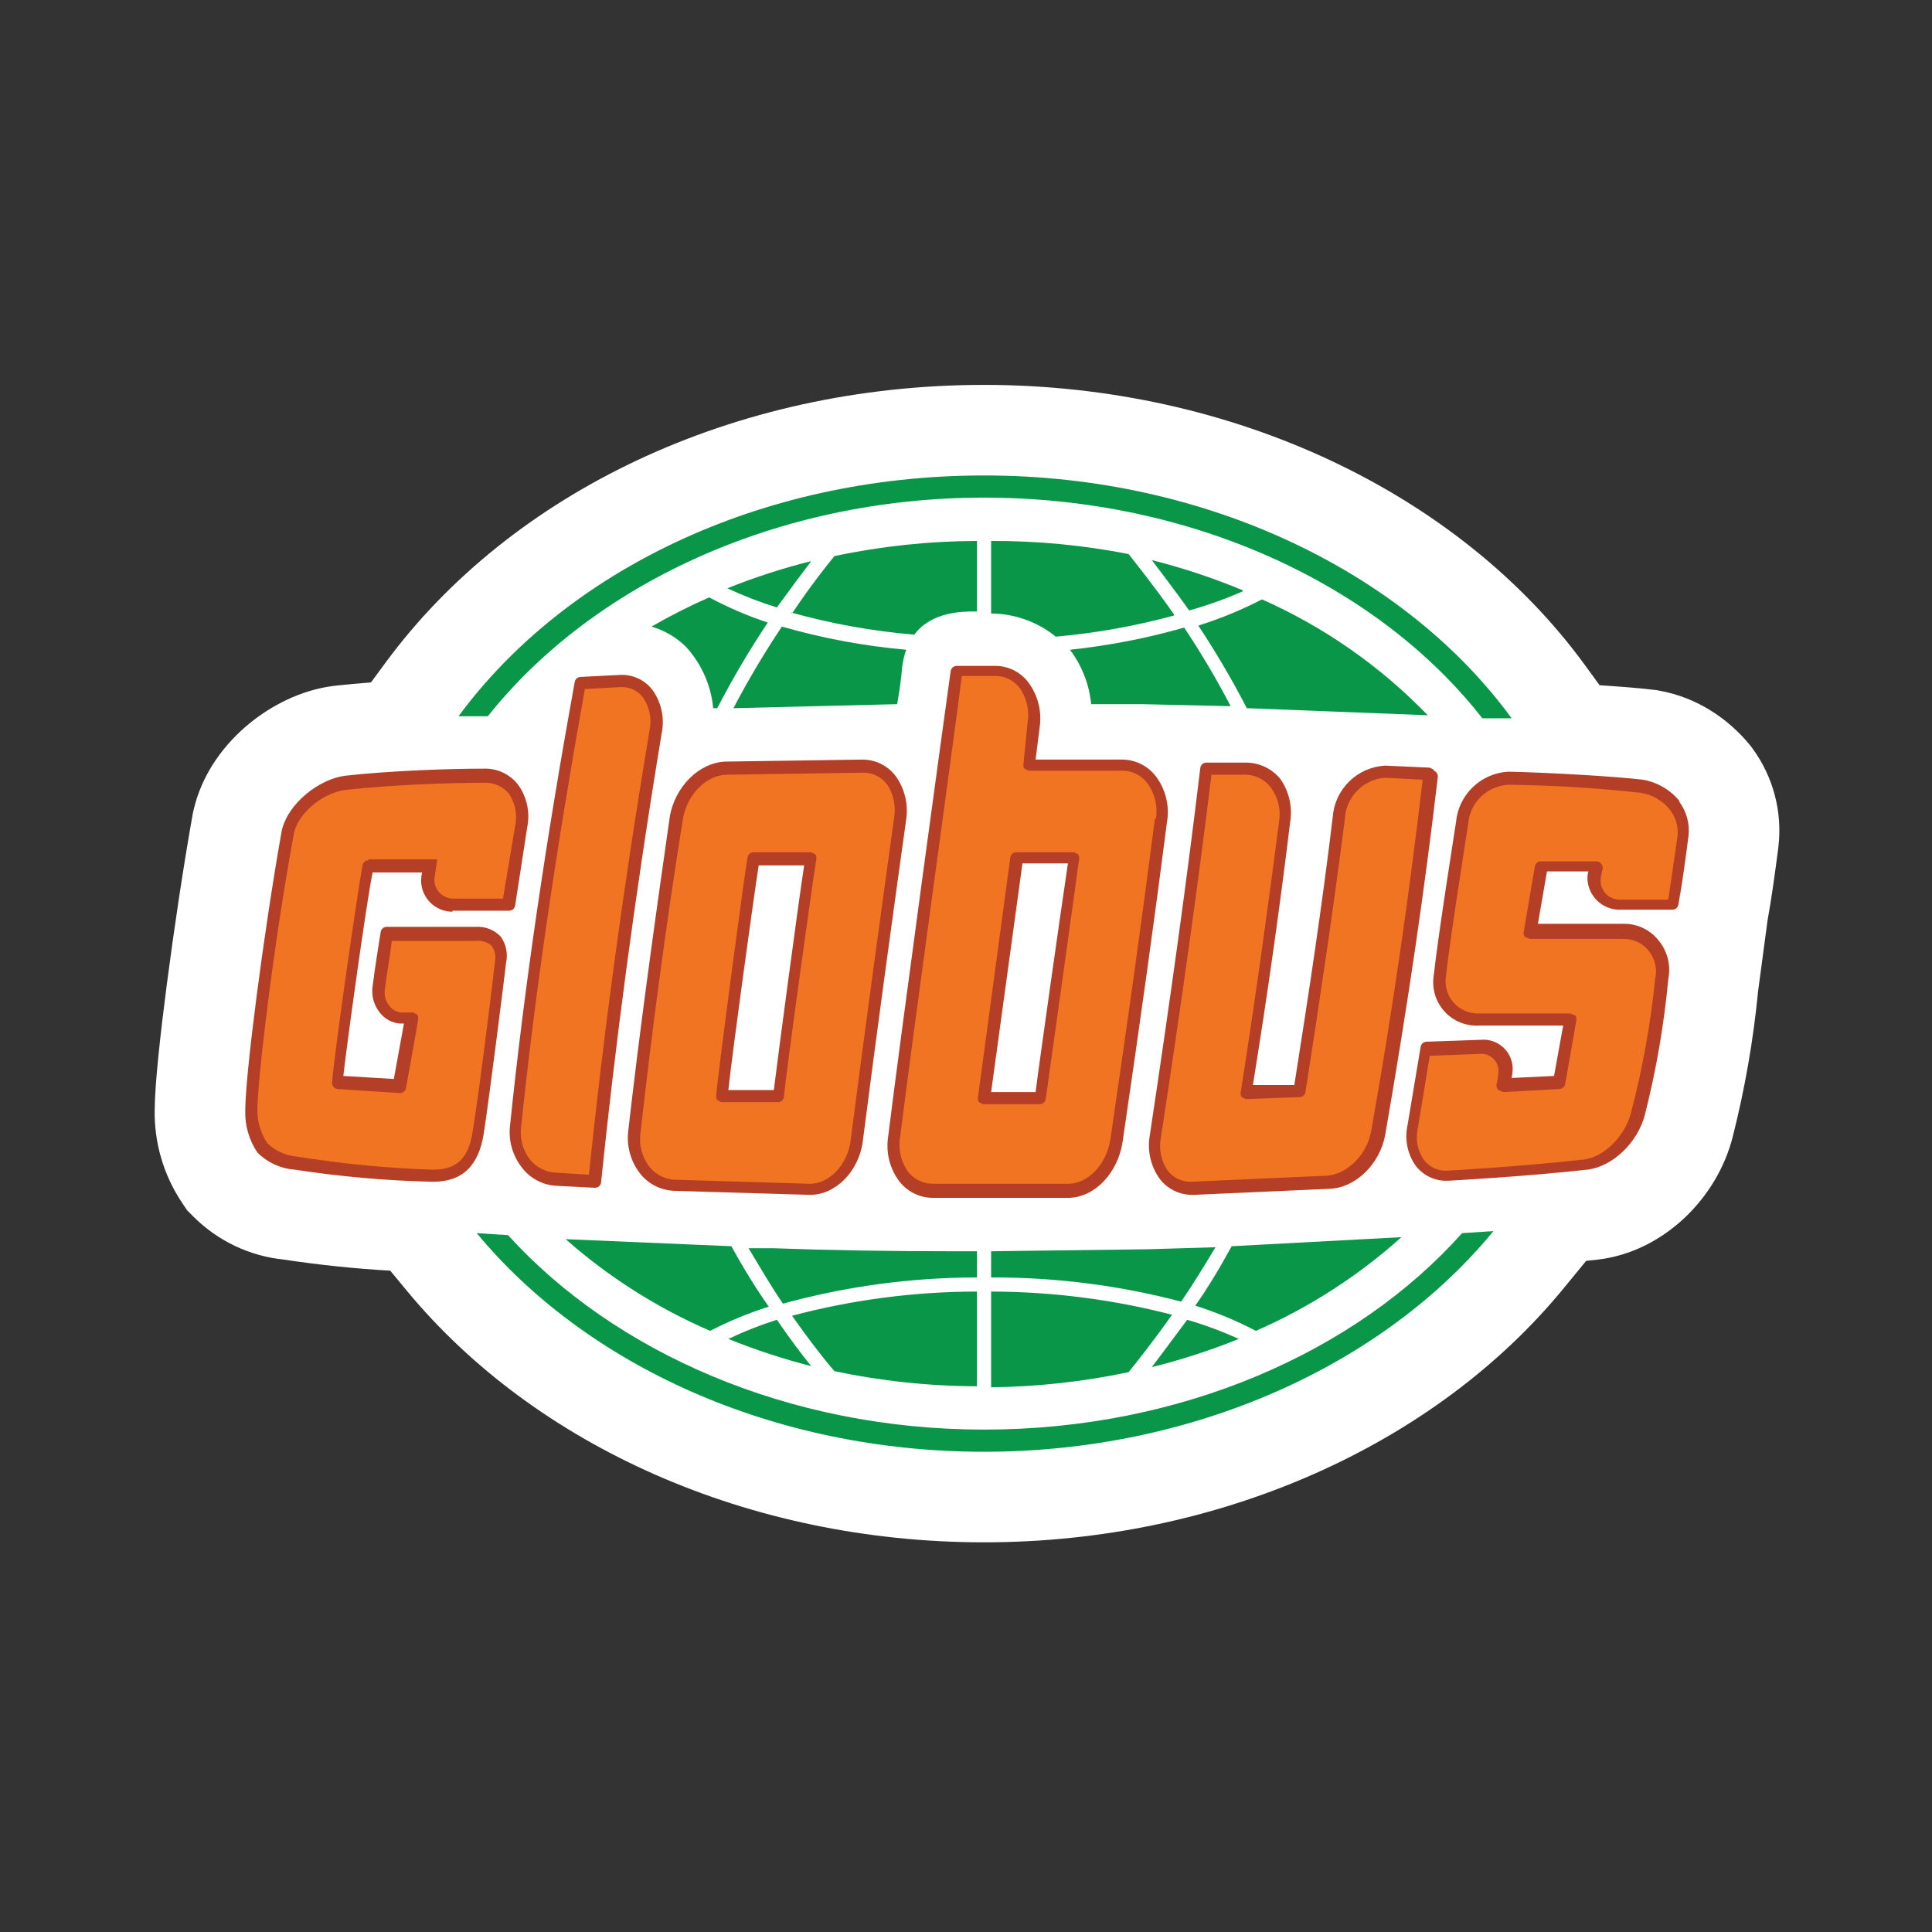
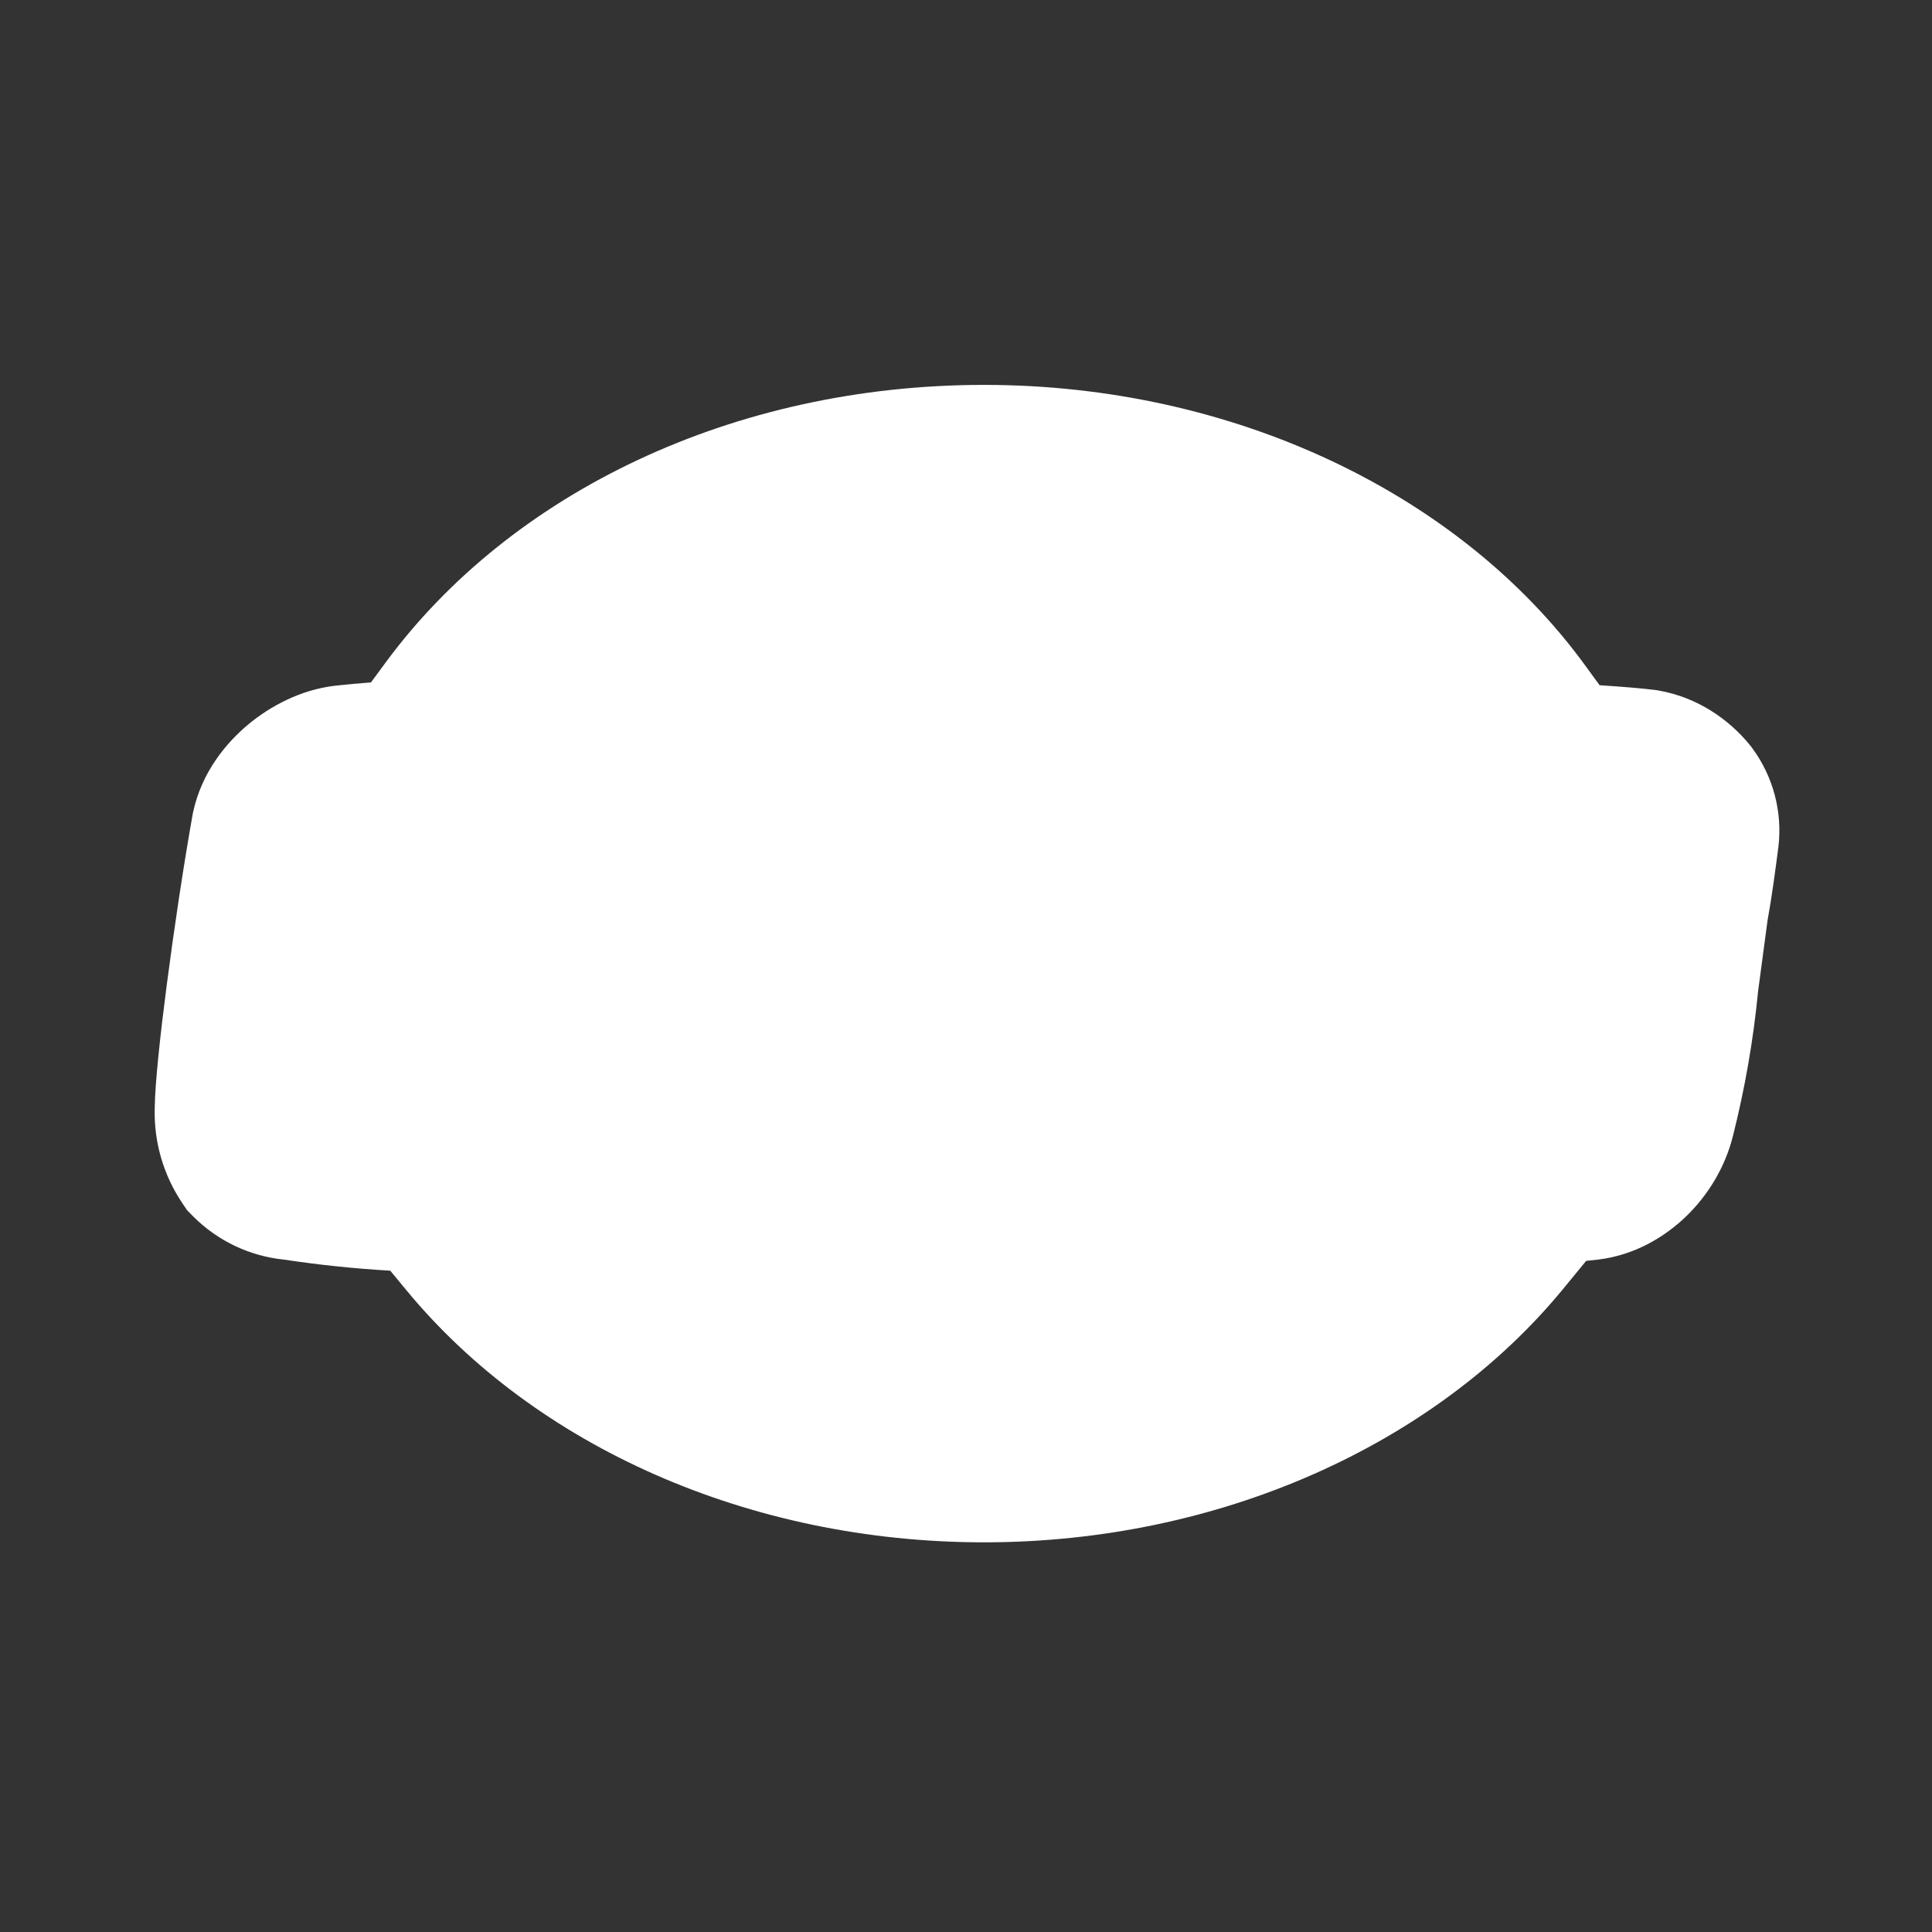
<svg xmlns="http://www.w3.org/2000/svg" width="512" height="512" viewBox="0 0 512 512" fill="none">
  <rect x="0" y="0" width="512" height="512" fill="#333333" stroke="none" />
  <path fill-rule="evenodd" clip-rule="evenodd" d="M423.912 181.592L419.983 176.205C386.998 130.99 327.077 102 260.785 102C194.516 102 135.441 130.435 102.188 175.583L98.308 180.851C95.086 181.093 91.9 181.38 88.873 181.715L88.768 181.727L88.664 181.739C79.703 182.811 71.695 187.089 65.853 191.932C60.01 196.776 53.46 204.591 51.177 215.211L51.085 215.64L51.009 216.071C48.522 230.119 46.058 246.645 44.213 260.853C42.495 274.078 41.059 287.142 41.001 293.811C40.782 302.707 43.334 311.449 48.303 318.831L49.584 320.734L51.202 322.36C57.662 328.852 66.163 332.885 75.239 333.807C84.584 335.217 93.988 336.196 103.42 336.743L107.839 342.087C141.886 383.259 198.586 408.733 260.785 408.733C323.001 408.733 380.272 382.976 414.325 341.483L420.349 334.143C421.345 334.04 422.338 333.933 423.323 333.824L423.427 333.813L423.531 333.8C433.224 332.641 441.186 327.78 446.747 322.44C452.405 317.005 457.076 309.674 459.22 301.146C462.414 288.525 464.65 275.682 465.909 262.727L468.408 243.986C469.582 237.535 470.449 230.914 471.225 224.98L471.282 224.544L471.301 224.384C472.388 215.109 469.906 205.776 464.37 198.269L463.984 197.745L463.57 197.243C458.158 190.679 449.922 184.807 439.539 182.995L438.961 182.894L438.379 182.821C435.07 182.409 429.787 181.974 423.912 181.592Z" fill="white" />
  <g clip-path="url(#clip0_2089_3582)">
-     <path d="M172.936 182.873C171.914 181.524 170.57 180.452 169.027 179.752C167.483 179.053 165.789 178.749 164.097 178.868L153.652 179.402C153.316 179.455 153.005 179.612 152.764 179.852C152.523 180.092 152.365 180.402 152.313 180.737C144.546 223.459 138.921 261.908 135.172 298.222C134.703 302.113 135.758 306.034 138.118 309.169C139.171 310.627 140.532 311.837 142.106 312.714C143.679 313.59 145.426 314.112 147.224 314.242L157.669 314.776C158.053 314.782 158.426 314.65 158.721 314.405C159.015 314.16 159.213 313.818 159.276 313.441C163.026 277.128 168.115 238.144 175.346 194.355C175.758 192.378 175.756 190.339 175.341 188.364C174.926 186.388 174.107 184.519 172.936 182.873ZM445.053 212.244C442.615 209.287 439.194 207.298 435.411 206.637C428.983 205.836 411.574 204.768 399.79 204.501C396.244 204.68 392.883 206.129 390.324 208.582C387.765 211.035 386.181 214.327 385.862 217.852C385.595 219.721 381.041 248.291 379.97 258.437C379.685 260.14 379.789 261.884 380.274 263.541C380.758 265.198 381.611 266.725 382.77 268.008C383.928 269.291 385.361 270.297 386.963 270.951C388.565 271.606 390.294 271.891 392.023 271.788H414.253L411.842 285.138L400.593 285.672C400.716 285.054 400.805 284.43 400.861 283.803C400.934 282.764 400.795 281.722 400.454 280.737C400.113 279.753 399.577 278.848 398.877 278.075C398.177 277.302 397.327 276.678 396.38 276.24C395.432 275.802 394.406 275.559 393.362 275.526L378.095 276.06C377.712 276.054 377.339 276.186 377.044 276.431C376.749 276.676 376.552 277.018 376.488 277.395L373.007 298.222C372.607 300.053 372.591 301.947 372.96 303.785C373.329 305.622 374.074 307.365 375.149 308.902C376.145 310.212 377.446 311.261 378.939 311.958C380.432 312.656 382.073 312.982 383.72 312.907C383.988 312.907 403.807 311.839 420.681 309.97C427.376 309.169 434.072 302.761 435.947 295.285C438.922 283.534 440.981 271.572 442.107 259.505C442.482 257.681 442.436 255.795 441.972 253.991C441.508 252.187 440.638 250.511 439.429 249.092C438.334 247.739 436.946 246.652 435.369 245.912C433.791 245.171 432.066 244.798 430.323 244.82H407.557L409.967 230.935H420.948C420.774 231.543 420.684 232.172 420.681 232.804C420.743 234.934 421.602 236.964 423.089 238.495C424.575 240.027 426.582 240.949 428.716 241.081H443.179C443.562 241.087 443.935 240.955 444.23 240.71C444.525 240.465 444.722 240.124 444.786 239.746C445.857 233.872 446.66 227.731 447.464 221.59C447.841 218.369 446.98 215.124 445.053 212.511V212.244ZM379.97 203.967L378.899 203.433L367.114 202.899C363.526 203.085 360.13 204.572 357.566 207.08C355.001 209.588 353.443 212.944 353.187 216.516C350.509 238.945 347.027 262.175 343.009 287.541H332.028C336.046 262.709 339.26 239.746 341.938 217.585C342.526 213.642 341.567 209.625 339.26 206.37C338.152 205.032 336.761 203.955 335.187 203.216C333.612 202.477 331.893 202.096 330.153 202.098H319.708C319.324 202.093 318.951 202.224 318.657 202.469C318.362 202.714 318.165 203.056 318.101 203.433C314.619 232.537 310.334 263.51 304.709 300.892C304.015 304.8 304.88 308.824 307.12 312.106C308.115 313.519 309.44 314.669 310.979 315.46C312.518 316.25 314.227 316.657 315.958 316.645H316.494L352.383 315.043C359.347 314.776 365.775 308.368 367.114 300.625C373.007 266.714 377.56 235.741 381.041 205.836C381.061 205.489 380.967 205.146 380.774 204.857C380.581 204.568 380.299 204.349 379.97 204.234V203.967ZM119.905 241.348H134.904C135.287 241.354 135.66 241.222 135.955 240.977C136.25 240.732 136.447 240.391 136.511 240.013C137.582 233.071 138.653 226.129 139.725 219.187C140.114 217.252 140.101 215.259 139.686 213.33C139.271 211.401 138.464 209.578 137.314 207.972C136.248 206.588 134.865 205.478 133.281 204.735C131.697 203.992 129.957 203.637 128.208 203.7C119.102 203.7 103.567 204.234 91.515 205.569C84.819 206.37 76.249 212.778 74.641 220.255C69.82 247.49 64.999 284.871 64.999 294.216C64.862 298.198 65.987 302.122 68.213 305.431C70.858 308.088 74.378 309.701 78.123 309.97C90.095 311.806 102.172 312.876 114.281 313.174H114.816C122.583 313.174 126.869 308.902 128.208 300.358C129.547 291.813 133.832 257.903 134.1 255.233C134.37 254.046 134.39 252.817 134.16 251.622C133.929 250.427 133.453 249.293 132.761 248.291C131.918 247.372 130.878 246.655 129.719 246.193C128.56 245.731 127.311 245.535 126.065 245.621H102.496C102.112 245.615 101.74 245.747 101.445 245.992C101.15 246.237 100.953 246.579 100.889 246.956C100.889 246.956 99.282 256.835 98.746 261.374C98.568 262.598 98.643 263.844 98.965 265.038C99.287 266.232 99.851 267.348 100.621 268.316C101.257 269.154 102.063 269.848 102.986 270.354C103.909 270.86 104.928 271.167 105.978 271.254H107.049L104.371 285.939L90.979 285.138C92.051 275.793 97.139 238.945 98.746 231.202H111.87C111.602 232.27 111.602 233.338 111.602 233.338C111.602 235.533 112.477 237.639 114.034 239.191C115.591 240.743 117.703 241.615 119.905 241.615V241.348ZM205.076 288.876H193.023C194.095 278.73 199.719 237.877 201.058 229.333H213.111C211.504 239.746 206.147 280.065 205.076 288.876ZM237.483 205.836C236.446 204.403 235.076 203.241 233.49 202.451C231.904 201.66 230.15 201.264 228.377 201.297L192.22 201.831C185.256 202.098 178.828 208.506 177.489 216.516C173.204 246.422 169.454 273.657 166.508 299.557C165.997 303.534 167.053 307.554 169.454 310.771C170.521 312.193 171.891 313.362 173.466 314.193C175.041 315.024 176.781 315.497 178.56 315.577L214.45 316.645H214.718C221.413 316.645 227.574 310.504 228.645 302.494C232.395 273.123 236.412 244.019 240.162 217.051C240.722 213.109 239.765 209.103 237.483 205.836ZM306.584 206.103C305.56 204.637 304.199 203.435 302.615 202.599C301.031 201.763 299.27 201.317 297.478 201.297H274.444L275.516 192.753C276.119 188.725 275.161 184.62 272.837 181.271C271.83 179.789 270.472 178.575 268.885 177.737C267.297 176.899 265.527 176.462 263.731 176.465H253.553C253.17 176.46 252.797 176.591 252.502 176.836C252.207 177.081 252.01 177.423 251.946 177.8C250.072 191.151 238.823 273.39 235.341 301.426C234.78 305.367 235.737 309.374 238.019 312.64C239.043 314.107 240.404 315.308 241.988 316.144C243.572 316.98 245.333 317.426 247.125 317.446H283.015C289.979 317.446 296.139 311.038 297.478 302.761C302.299 269.919 306.048 242.951 309.262 217.852C309.966 213.736 309.003 209.511 306.584 206.103ZM274.444 289.41H262.66L270.962 228.799H283.015C281.408 239.479 275.516 280.866 274.444 289.41Z" fill="#B43F26" />
    <path d="M172.133 193.554C164.902 236.809 159.813 275.259 156.063 311.305L147.225 310.771C145.861 310.692 144.531 310.316 143.328 309.67C142.125 309.024 141.079 308.124 140.261 307.033C138.463 304.57 137.694 301.506 138.119 298.489C141.868 262.442 147.493 224.527 154.992 182.606L164.634 182.072C165.783 182.039 166.922 182.29 167.95 182.802C168.979 183.315 169.864 184.073 170.526 185.009C171.351 186.255 171.918 187.653 172.194 189.12C172.47 190.587 172.449 192.094 172.133 193.554ZM444.518 221.857C443.715 227.464 442.912 233.071 442.108 238.411H428.984C427.682 238.343 426.455 237.778 425.558 236.834C424.661 235.89 424.161 234.639 424.163 233.338C424.231 232.342 424.411 231.357 424.699 230.401C424.755 230.173 424.761 229.934 424.714 229.704C424.668 229.473 424.571 229.255 424.431 229.066C424.295 228.83 424.1 228.633 423.866 228.492C423.631 228.352 423.365 228.274 423.092 228.265H408.361C407.978 228.26 407.605 228.391 407.31 228.636C407.015 228.881 406.818 229.223 406.754 229.6L403.808 246.956C403.726 247.418 403.821 247.895 404.076 248.291L405.415 248.825H430.056C431.323 248.772 432.585 249.009 433.745 249.519C434.906 250.028 435.934 250.795 436.751 251.762C437.652 252.815 438.291 254.065 438.617 255.41C438.942 256.756 438.946 258.158 438.626 259.505C437.414 271.491 435.264 283.365 432.198 295.018C430.591 301.159 424.967 306.766 419.61 307.3C403.005 309.169 383.721 310.237 383.721 310.237C382.487 310.337 381.247 310.119 380.122 309.605C378.996 309.091 378.022 308.297 377.293 307.3C376.497 306.142 375.944 304.835 375.668 303.458C375.392 302.082 375.398 300.664 375.686 299.29L378.9 279.798L392.827 279.264C393.425 279.298 394.011 279.449 394.55 279.71C395.09 279.97 395.572 280.334 395.97 280.78C396.369 281.227 396.674 281.747 396.87 282.312C397.066 282.876 397.148 283.474 397.112 284.07C397.014 285.238 396.835 286.398 396.577 287.541C396.573 287.788 396.618 288.033 396.71 288.262C396.802 288.491 396.939 288.7 397.112 288.876L398.451 289.41L413.182 288.609C413.566 288.615 413.939 288.483 414.233 288.238C414.528 287.993 414.725 287.651 414.789 287.274C415.325 284.337 416.932 274.992 417.735 270.453C417.818 269.99 417.722 269.513 417.467 269.118L416.128 268.584H392.023C390.754 268.639 389.487 268.412 388.316 267.919C387.145 267.426 386.099 266.68 385.253 265.735C384.407 264.789 383.782 263.667 383.425 262.452C383.067 261.236 382.985 259.956 383.185 258.704C384.256 248.825 388.809 220.255 389.077 218.386C389.271 215.642 390.47 213.066 392.445 211.146C394.421 209.226 397.035 208.096 399.791 207.972C411.514 208.1 423.224 208.813 434.877 210.108C437.812 210.583 440.475 212.101 442.376 214.38C443.236 215.409 443.87 216.605 444.239 217.893C444.608 219.18 444.703 220.53 444.518 221.857ZM363.365 299.824C362.294 305.965 356.937 311.305 351.581 311.572L315.691 313.174H315.423C314.213 313.175 313.021 312.884 311.949 312.326C310.876 311.768 309.955 310.96 309.263 309.97C307.651 307.432 307.076 304.374 307.656 301.426C313.281 264.578 317.566 233.872 321.048 205.302H330.154C331.462 205.333 332.745 205.662 333.906 206.263C335.067 206.865 336.074 207.724 336.85 208.773C338.691 211.319 339.46 214.481 338.993 217.585C336.046 240.28 332.832 263.777 328.815 289.41C328.759 289.639 328.753 289.877 328.8 290.108C328.846 290.338 328.943 290.556 329.083 290.745L330.154 291.279L344.349 290.745C344.733 290.751 345.106 290.619 345.4 290.374C345.695 290.129 345.892 289.787 345.956 289.41C349.974 263.777 353.456 240.013 356.402 217.051C356.527 214.232 357.688 211.559 359.664 209.54C361.64 207.52 364.292 206.297 367.115 206.103L377.025 206.637C373.543 236.275 369.258 266.714 363.365 299.824ZM97.676 227.998C97.292 227.993 96.919 228.124 96.625 228.369C96.33 228.614 96.133 228.956 96.069 229.333C95.265 233.071 88.302 280.866 88.034 286.74C87.995 286.972 88.007 287.209 88.07 287.436C88.133 287.662 88.245 287.872 88.398 288.05C88.552 288.228 88.742 288.371 88.957 288.468C89.172 288.564 89.405 288.613 89.641 288.609L105.979 289.677C106.362 289.683 106.735 289.551 107.03 289.306C107.325 289.061 107.522 288.719 107.586 288.342C108.389 283.803 110.532 272.322 110.8 270.186C110.856 269.957 110.861 269.719 110.815 269.488C110.769 269.258 110.672 269.04 110.532 268.851L109.46 268.317H106.246C105.673 268.261 105.116 268.09 104.61 267.815C104.103 267.54 103.658 267.165 103.3 266.714C102.795 266.132 102.415 265.452 102.185 264.717C101.954 263.982 101.878 263.208 101.961 262.442C102.497 257.903 103.3 253.898 103.836 249.359H126.066C126.835 249.259 127.616 249.327 128.356 249.557C129.096 249.788 129.777 250.175 130.351 250.694C130.764 251.317 131.047 252.016 131.185 252.749C131.323 253.483 131.313 254.236 131.155 254.966C130.887 257.636 127.137 288.609 125.263 299.824C124.191 307.033 120.977 309.97 114.817 309.97H114.281C102.347 309.556 90.449 308.396 78.66 306.499C75.751 306.255 73.011 305.031 70.893 303.028C69.124 300.429 68.19 297.356 68.214 294.216C68.214 286.206 72.5 250.16 77.856 221.056C78.928 215.181 86.159 209.841 91.784 209.307C103.836 207.972 119.102 207.438 128.209 207.438C129.478 207.365 130.747 207.592 131.911 208.103C133.075 208.614 134.101 209.392 134.905 210.375C135.729 211.621 136.296 213.019 136.572 214.486C136.848 215.953 136.828 217.46 136.512 218.92L133.298 238.144H119.906C118.603 238.076 117.377 237.511 116.48 236.567C115.582 235.623 115.083 234.372 115.085 233.071L115.888 227.731H97.676V227.998ZM214.986 225.862H199.72C199.336 225.857 198.963 225.988 198.669 226.233C198.374 226.478 198.177 226.82 198.113 227.197C197.309 231.469 190.346 283.803 189.81 290.211C189.754 290.44 189.748 290.678 189.795 290.909C189.841 291.139 189.938 291.357 190.078 291.546L191.149 292.08H206.148C206.531 292.086 206.904 291.954 207.199 291.709C207.494 291.464 207.691 291.123 207.755 290.745C208.023 286.473 215.254 234.139 216.326 227.731C216.382 227.502 216.387 227.264 216.341 227.034C216.295 226.803 216.198 226.585 216.058 226.396L214.986 225.862ZM236.949 216.784C233.199 243.752 229.181 273.123 225.432 302.227C224.628 308.635 219.807 313.708 214.719 313.708H214.451L178.829 312.64C177.461 312.579 176.125 312.211 174.919 311.564C173.713 310.917 172.669 310.007 171.865 308.902C170.092 306.427 169.326 303.374 169.723 300.358C172.669 274.191 176.151 247.223 180.972 217.051C182.043 210.642 187.132 205.302 192.756 205.302L228.914 204.768C230.189 204.776 231.442 205.097 232.563 205.703C233.684 206.308 234.638 207.179 235.342 208.239C236.881 210.805 237.451 213.835 236.949 216.784ZM306.049 217.051C302.835 242.149 299.086 269.118 294.265 301.96C293.193 308.635 288.372 313.708 283.016 313.708H247.126C245.814 313.698 244.524 313.378 243.36 312.775C242.196 312.172 241.192 311.302 240.43 310.237C238.666 307.56 237.996 304.313 238.556 301.159C242.037 273.39 253.286 192.219 254.893 179.135H264C265.27 179.166 266.515 179.496 267.633 180.1C268.75 180.703 269.708 181.562 270.428 182.606C272.192 185.283 272.862 188.531 272.302 191.685L271.231 202.365C271.175 202.593 271.169 202.832 271.216 203.062C271.262 203.293 271.359 203.511 271.499 203.7L272.57 204.234H297.479C298.79 204.244 300.081 204.564 301.245 205.167C302.409 205.771 303.413 206.64 304.174 207.705C306.101 210.415 306.871 213.775 306.317 217.051H306.049ZM284.623 225.862H269.356C268.973 225.857 268.6 225.988 268.305 226.233C268.01 226.478 267.813 226.82 267.749 227.197L259.179 290.745C259.122 290.974 259.117 291.212 259.163 291.443C259.21 291.673 259.306 291.891 259.446 292.08L260.518 292.614H275.516C275.9 292.62 276.273 292.488 276.568 292.243C276.862 291.998 277.059 291.657 277.123 291.279C277.659 287.541 285.158 233.872 285.962 227.731C286.018 227.502 286.024 227.264 285.977 227.034C285.931 226.803 285.834 226.585 285.694 226.396L284.623 225.862Z" fill="#F07422" />
-     <path d="M214.986 148.696C207.418 150.588 199.991 152.997 192.755 155.905C197.009 157.893 201.394 159.588 205.879 160.978C209.361 156.172 212.575 151.9 214.986 148.696ZM329.35 156.439C321.525 153.176 313.468 150.499 305.245 148.429C307.655 151.633 311.137 156.172 315.155 161.779C320 160.424 324.744 158.728 329.35 156.706V156.439ZM311.137 162.847C305.513 154.837 300.96 149.23 299.085 146.827C287.087 144.477 274.886 143.314 262.66 143.356V162.58C268.906 162.634 274.949 164.799 279.801 168.722C290.393 167.787 300.88 165.911 311.137 163.114V162.847ZM209.629 162.313C220.309 165.302 231.25 167.269 242.304 168.188C246.858 162.046 255.16 162.046 258.374 162.046H258.91V143.356C246.218 143.402 233.564 144.744 221.146 147.361C218.735 150.298 214.718 155.371 209.897 162.58L209.629 162.313ZM237.751 186.611C238.287 183.674 238.823 179.936 239.09 176.732C239.269 175.182 239.629 173.659 240.162 172.193C229.008 171.205 217.976 169.148 207.218 166.052C202.549 173.027 198.258 180.247 194.362 187.679L237.751 186.611ZM322.118 330.53L304.174 331.064L262.66 331.598V338.54C279.653 338.471 296.582 340.625 313.012 344.948C315.958 340.676 318.904 335.87 322.118 330.53ZM283.551 172.193C286.72 176.392 288.666 181.381 289.175 186.611H302.567L326.136 187.145C322.41 179.986 318.297 173.034 313.816 166.319C303.916 169.143 293.79 171.108 283.551 172.193ZM330.421 187.679L378.363 189.548C365.847 176.582 350.931 166.155 334.439 158.842C329.028 161.642 323.382 163.964 317.565 165.785C322.247 172.844 326.538 180.154 330.421 187.679ZM305.245 362.304C313.091 360.36 320.788 357.862 328.279 354.828C323.853 352.814 319.288 351.119 314.619 349.755C310.869 354.828 307.655 359.1 305.245 362.304ZM189.006 187.679H190.077C194.119 179.874 198.589 172.297 203.469 164.984C198.108 163.206 192.911 160.973 187.935 158.308C182.708 160.61 177.612 163.195 172.668 166.052C176.099 167.056 179.227 168.891 181.774 171.392C185.897 175.893 188.435 181.611 189.006 187.679ZM316.762 346.017C322.305 347.765 327.683 349.998 332.832 352.692C346.934 346.519 359.955 338.135 371.4 327.86L326.404 330.263C323.19 336.137 319.976 341.477 316.762 346.017ZM205.076 330.797H198.38C201.594 336.137 204.54 341.21 207.486 345.482C224.238 340.882 241.534 338.547 258.91 338.54V331.598H252.482C235.073 331.598 219.539 331.331 205.076 330.797ZM262.66 342.278V367.644C274.904 367.507 287.105 366.165 299.085 363.639C301.228 360.969 305.513 355.629 310.602 348.42C294.944 344.37 278.836 342.307 262.66 342.278ZM193.827 330.263L149.902 328.394C161.304 338.456 174.23 346.657 188.202 352.692C193.186 350.114 198.383 347.97 203.737 346.284C200.523 341.744 197.041 336.137 193.827 330.263ZM193.023 354.828C200.172 357.723 207.51 360.131 214.986 362.037C212.575 359.1 209.361 354.828 205.879 349.755C201.483 351.151 197.187 352.846 193.023 354.828ZM221.146 363.372C233.563 365.993 246.218 367.335 258.91 367.377V342.278C242.363 342.294 225.888 344.448 209.897 348.687C214.986 355.896 219.003 360.969 221.146 363.372Z" fill="#0A9648" />
    <path d="M260.785 131.874C316.495 131.874 365.508 155.371 392.827 190.349H400.594C372.739 152.167 320.512 126 260.785 126C201.059 126 149.635 151.633 121.513 189.815H129.28C156.867 155.104 205.612 131.874 260.785 131.874ZM260.785 378.859C208.826 378.859 162.759 358.299 134.636 327.326L126.334 326.792C155.26 361.77 204.809 384.733 260.785 384.733C316.762 384.733 366.847 361.503 395.773 326.258L387.47 326.792C359.348 358.299 313.013 378.859 260.785 378.859Z" fill="#0A9648" />
  </g>
  <defs>
    <clipPath id="clip0_2089_3582">
-       <rect width="383" height="384" fill="white" transform="translate(65 64)" />
-     </clipPath>
+       </clipPath>
  </defs>
</svg>